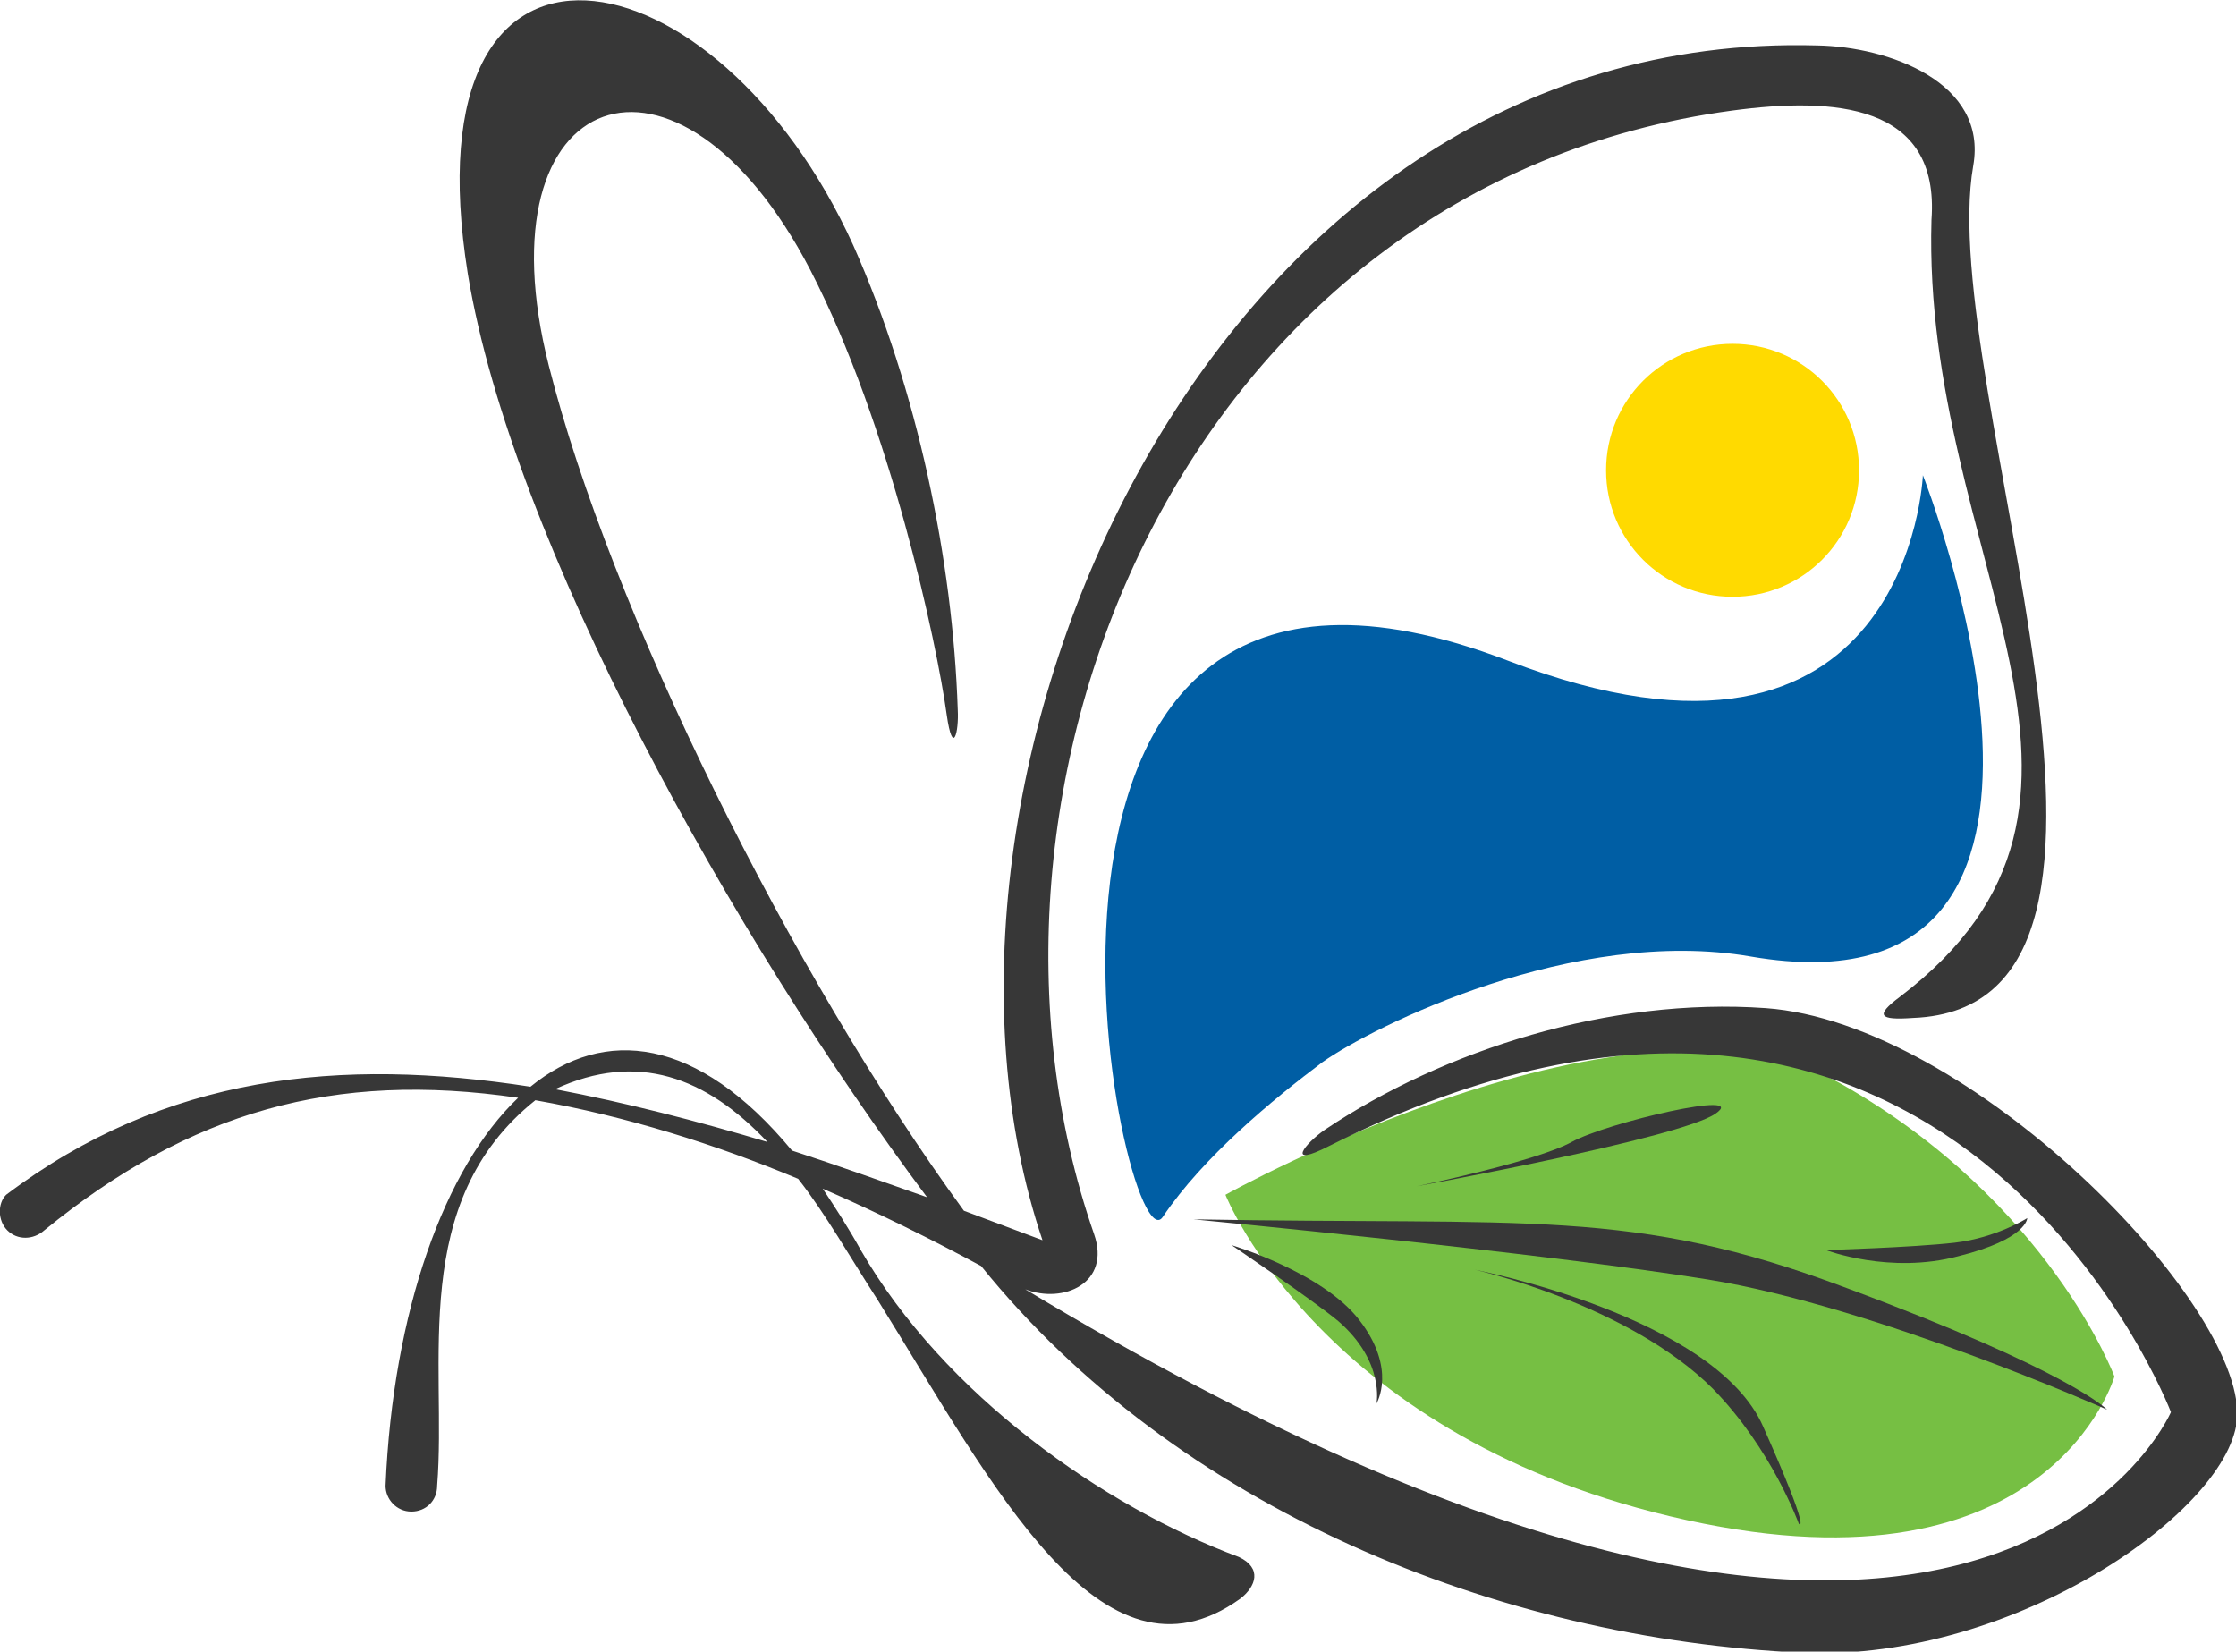
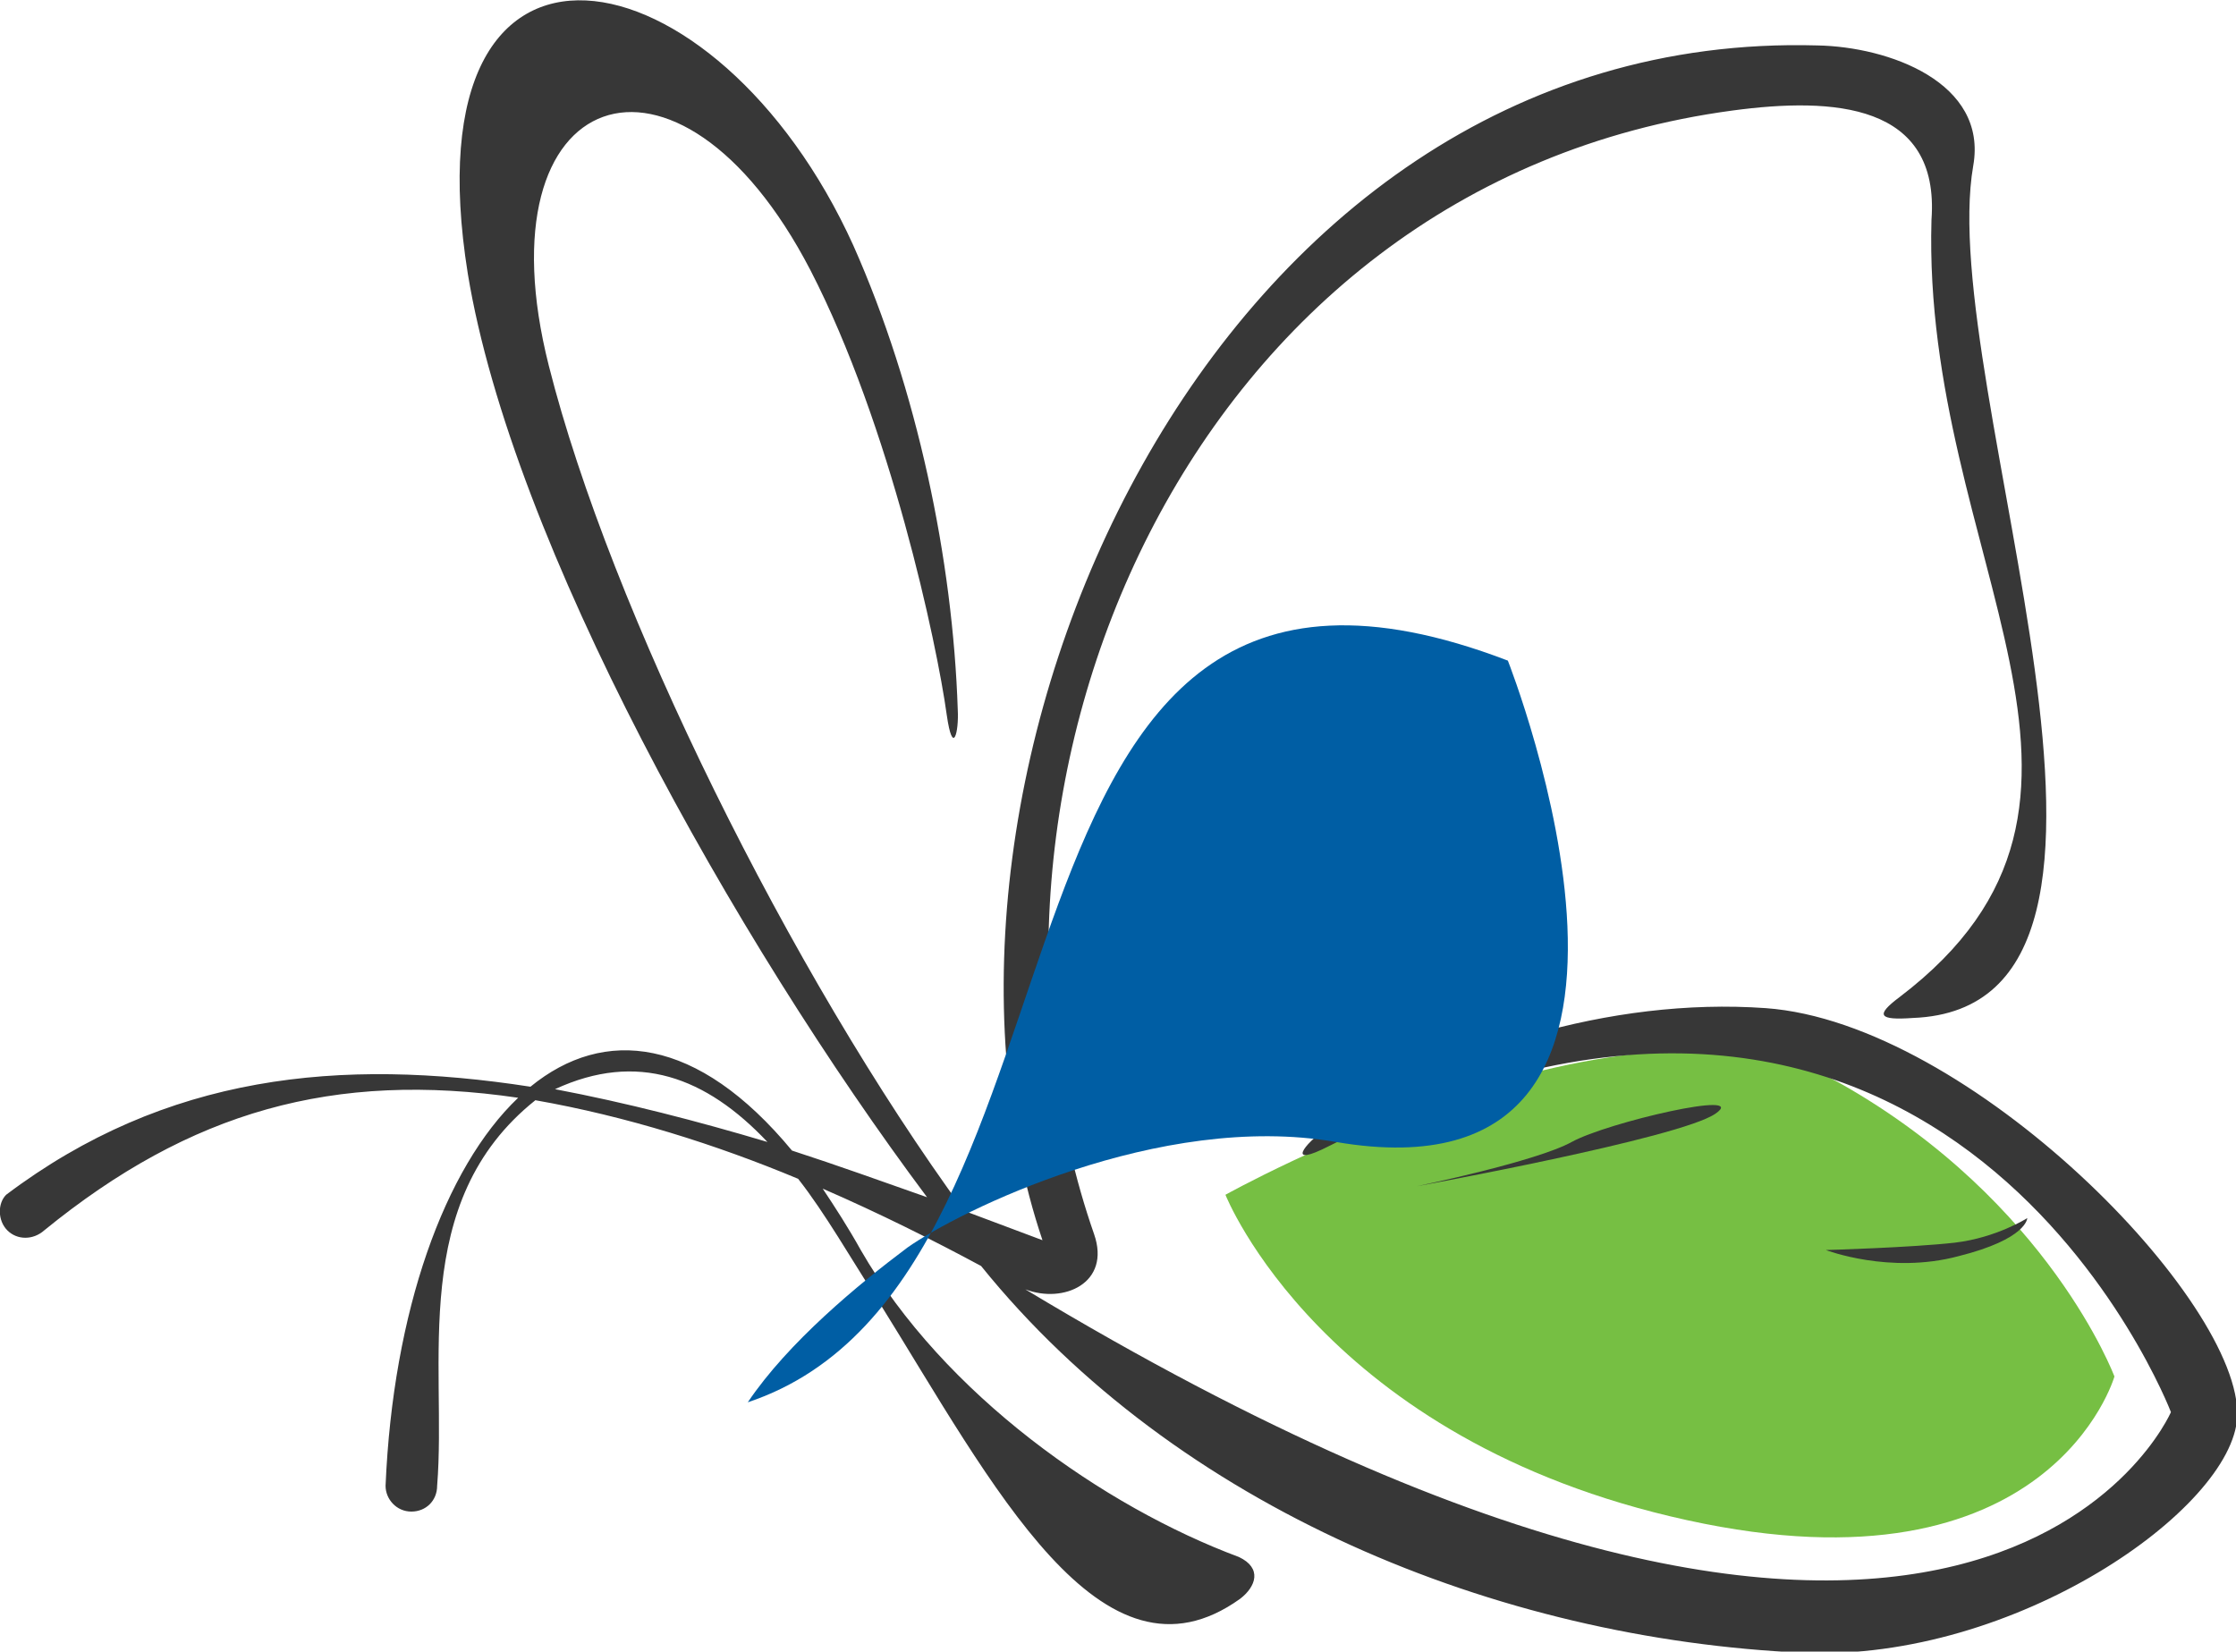
<svg xmlns="http://www.w3.org/2000/svg" version="1.2" id="Layer_1" x="0px" y="0px" viewBox="0 0 182.1 134.5" xml:space="preserve">
  <g>
    <path fill-rule="evenodd" fill="#76BF43" d="M99.8,97.3c0,0,33.3-18.6,50.2-9c16.9,9.6,22.2,23.8,22.2,23.8s-5.2,18.2-34.8,11.7 C107.7,117.3,99.8,97.3,99.8,97.3z" />
    <path fill-rule="evenodd" fill="#373737" d="M0.6,100.2c0.8,0.8,2.1,0.8,3,0c11.9-9.7,23.6-13,38.6-10.8 c-6,5.7-10.2,17.4-10.8,31.6c0,1.1,0.9,2.1,2.1,2.1c1.2,0,2.1-0.9,2.1-2.1c0.8-9.9-2.4-23.1,8-31.4C51,90.9,58.3,93.2,65,96 c2.2,2.8,4.3,6.5,6.5,9.9c9.4,15.1,18.2,32.4,29.5,24.3c1.3-1,1.8-2.5-0.1-3.4c-11-4.1-24-13.2-30.8-25c-1-1.8-2.1-3.5-3.1-5 c4.6,2,9,4.2,12.9,6.3c15.9,19.7,42,30.4,67,31.5c17.2,0.7,34.9-11.7,35.3-19.2c0.4-9.4-21.8-32.1-38.4-33.3 c-12.7-0.9-26.2,3.4-35.9,9.9c-1.6,1.1-3.3,3.2,0.4,1.3c50.5-25.4,68.5,21.7,68.5,21.7s-15.8,36.7-93.3-10c3.1,1.2,7-0.5,5.6-4.5 C76.5,64.3,96.4,15,141.1,9c8.2-1.1,16.9-0.6,16.2,8.9c-0.8,27.6,18.6,47.2-2.6,63.3c-2,1.5-1.7,1.9,1.1,1.7 c23-0.9,1.8-51.6,4.9-69.4c1.2-6.8-6.9-9.7-12.7-9.8c-49.8-1.4-75.7,60-63.1,97.3l-6.4-2.4c-14.1-19.3-28.8-49-33.8-68.8 C38.9,6.9,55.2,1.2,66,22c6.5,12.6,10.3,30.4,11.1,36.2c0.5,3.5,1,1.4,0.9-0.4c-0.4-12.2-3.3-26.1-8.5-37.8 C58.4-4.5,33-9.5,38.1,22.3c3.6,21.9,21.7,54.2,37.4,75.2c-3.7-1.3-7.3-2.6-11-3.8c-7.7-9.3-15.3-10.1-21.3-5.2 c-15.5-2.4-29.7-1-42.7,8.8C-0.2,98-0.2,99.4,0.6,100.2z M45.2,88.7c6.7-3.1,12.3-1,17.3,4.3C56.8,91.3,51,89.8,45.2,88.7z" />
    <g>
-       <path fill-rule="evenodd" fill="#373737" d="M97.2,99.3c27.3,0.5,35.7-1,53.2,5.6c18.3,6.8,21.2,9.9,21.2,9.9s-18.9-8.4-32.5-10.6 C125.5,102,97.2,99.3,97.2,99.3z" />
      <path fill-rule="evenodd" fill="#373737" d="M115.4,96.6c0,0,21.4-3.9,24.3-5.9c2.9-2-8.8,0.7-11.7,2.3 C125.1,94.6,115.4,96.6,115.4,96.6z" />
-       <path fill-rule="evenodd" fill="#373737" d="M120.1,103.4c0,0,19.6,3.8,23.5,12.8c4,9,2.9,7.9,2.9,7.9s-2.2-6.1-7-11 C132.6,106.2,120.1,103.4,120.1,103.4z" />
      <path fill-rule="evenodd" fill="#373737" d="M148.7,101.8c0,0,5.2,2,10.8,0.5c5.6-1.4,5.6-3.1,5.6-3.1s-2.5,1.6-5.9,2 C155.7,101.6,148.7,101.8,148.7,101.8z" />
-       <path fill-rule="evenodd" fill="#373737" d="M100.3,101.4c0,0,7.4,2.2,10.4,6.1c3.1,4,1.4,6.8,1.4,6.8s0.7-3.4-3.1-6.7 C107.1,106,100.3,101.4,100.3,101.4z" />
    </g>
-     <path fill-rule="evenodd" fill="#005EA4" d="M122.8,53.8c32.7,12.6,33.8-15.1,33.8-15.1s17.6,44.6-14,39.2 c-14.4-2.5-30.8,5.7-34.9,8.6c-4,3-9.7,7.7-13,12.6C91.5,104,77.1,36.3,122.8,53.8z" />
-     <path fill-rule="evenodd" fill="#FFDA00" d="M151.4,38.3c0,5.7-4.6,10.3-10.3,10.3c-5.7,0-10.3-4.6-10.3-10.3 c0-5.7,4.6-10.3,10.3-10.3C146.8,28,151.4,32.6,151.4,38.3z" />
+     <path fill-rule="evenodd" fill="#005EA4" d="M122.8,53.8s17.6,44.6-14,39.2 c-14.4-2.5-30.8,5.7-34.9,8.6c-4,3-9.7,7.7-13,12.6C91.5,104,77.1,36.3,122.8,53.8z" />
  </g>
</svg>